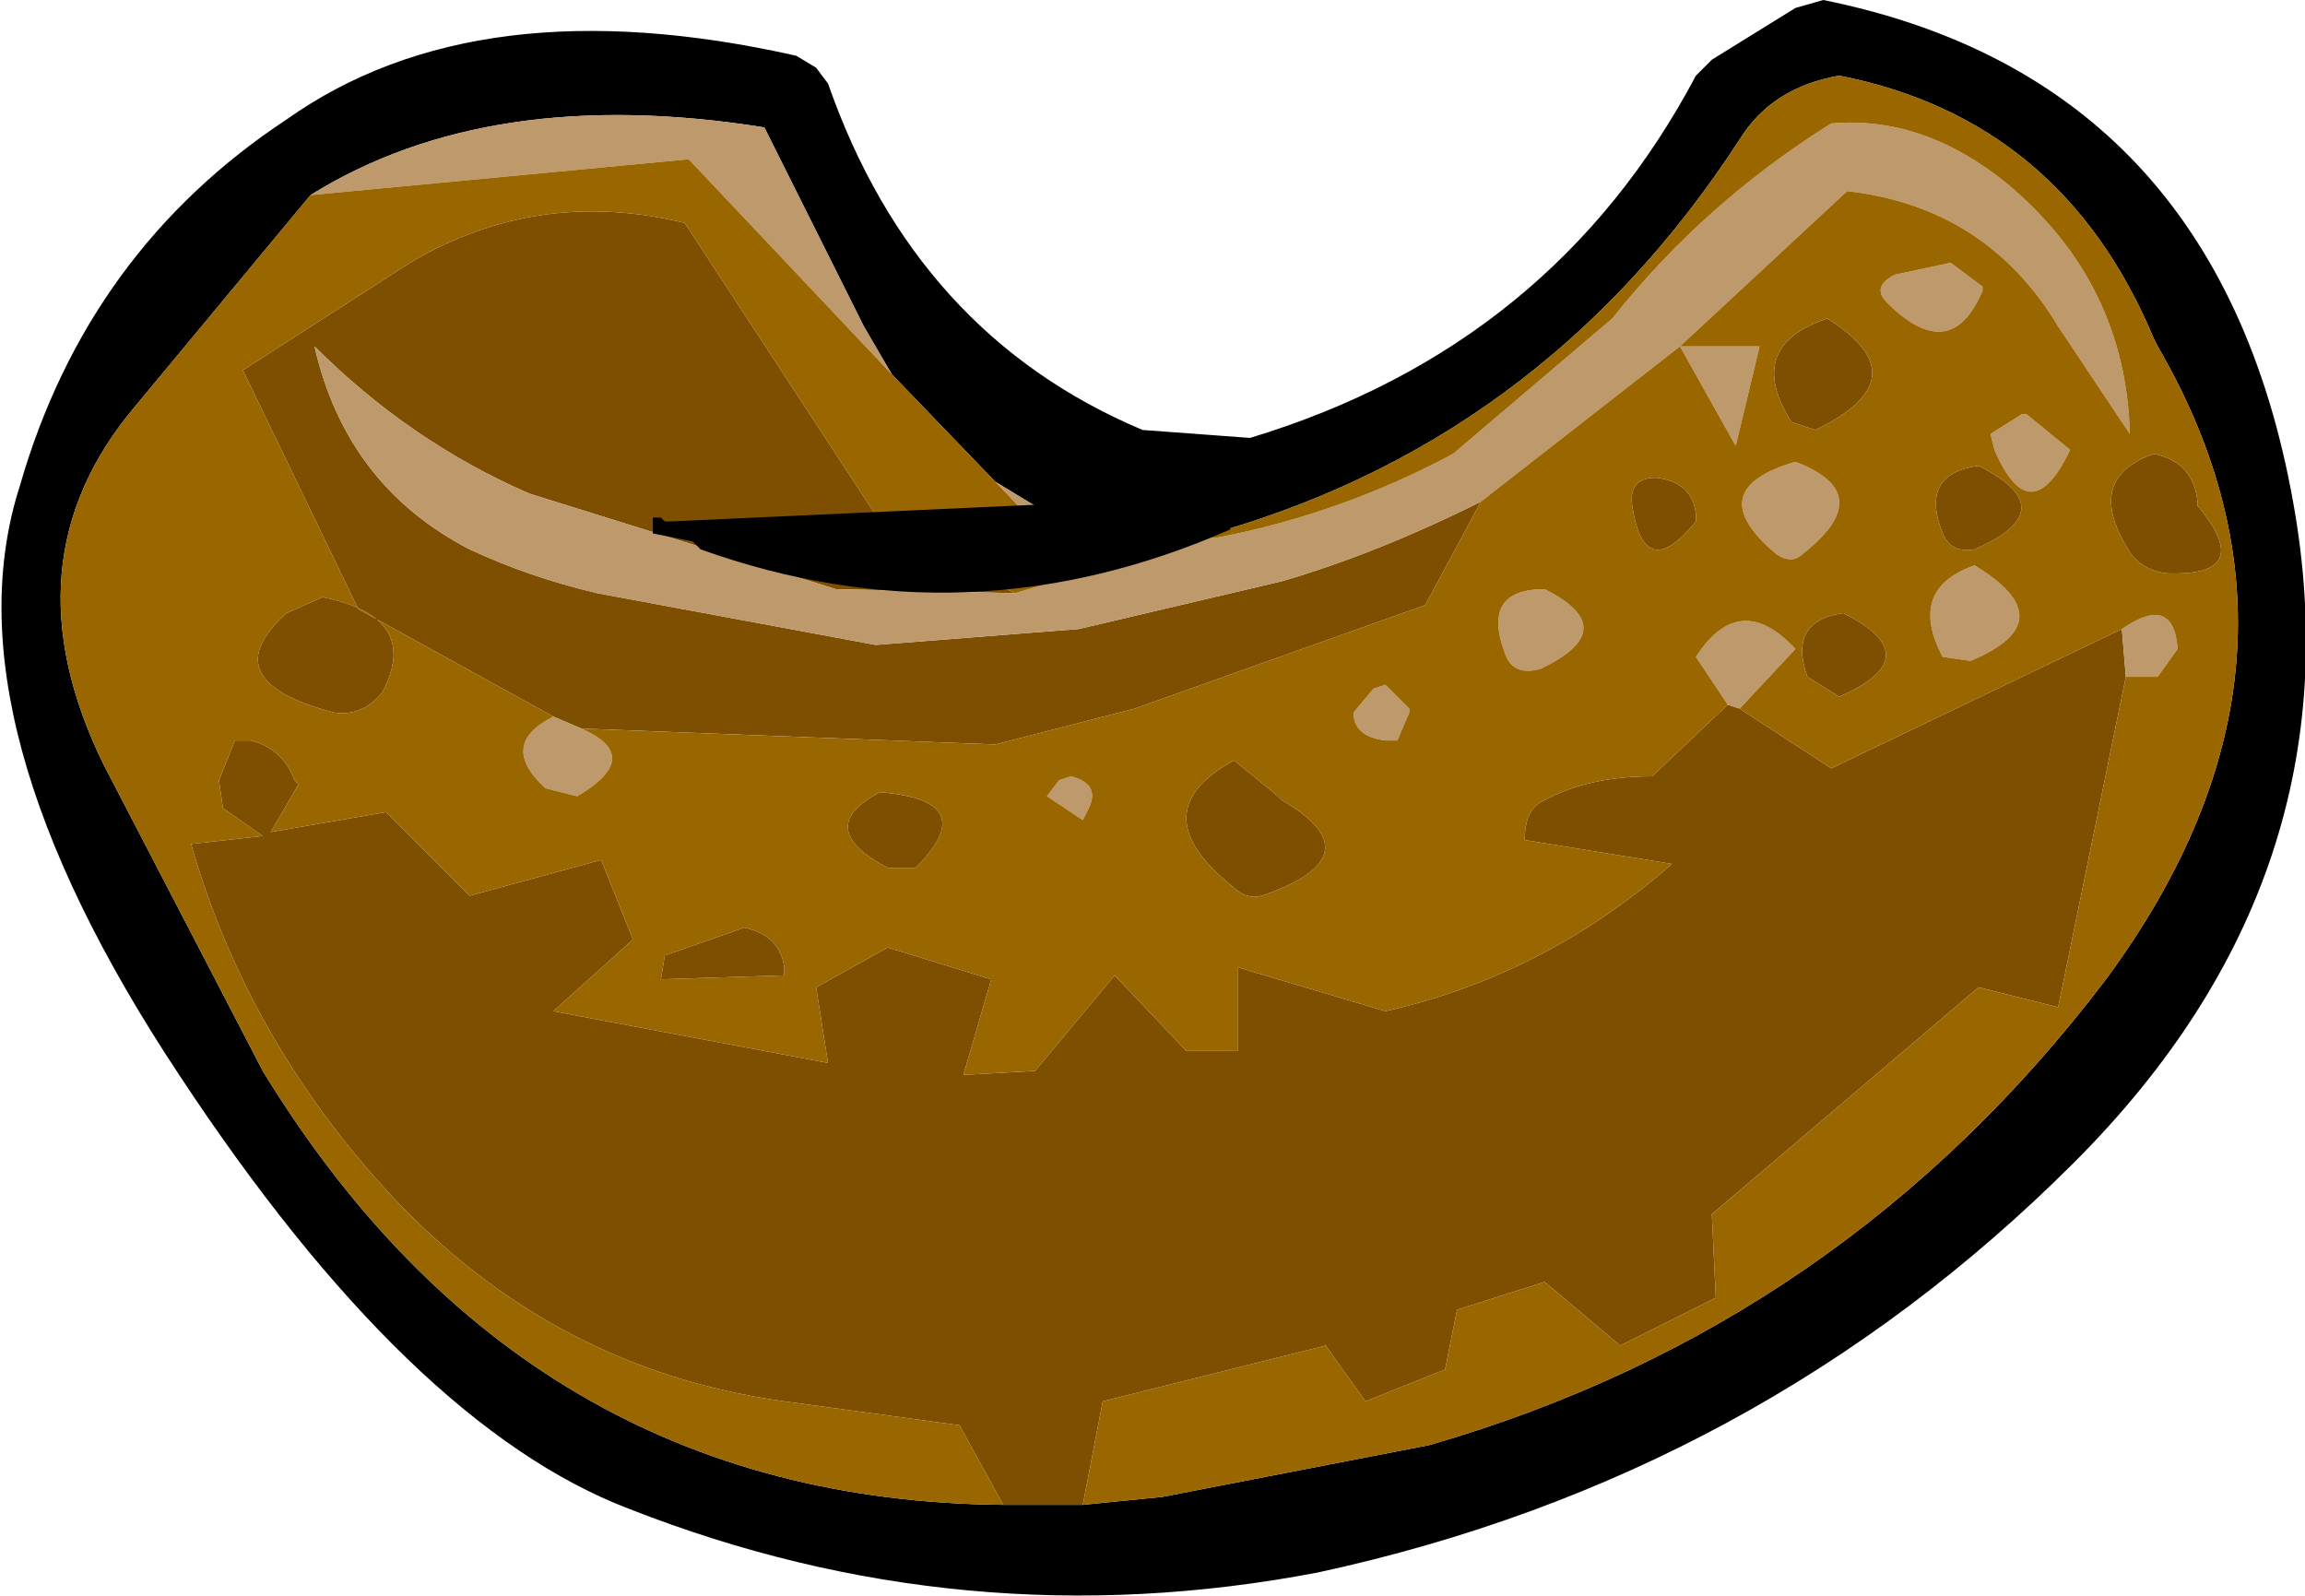
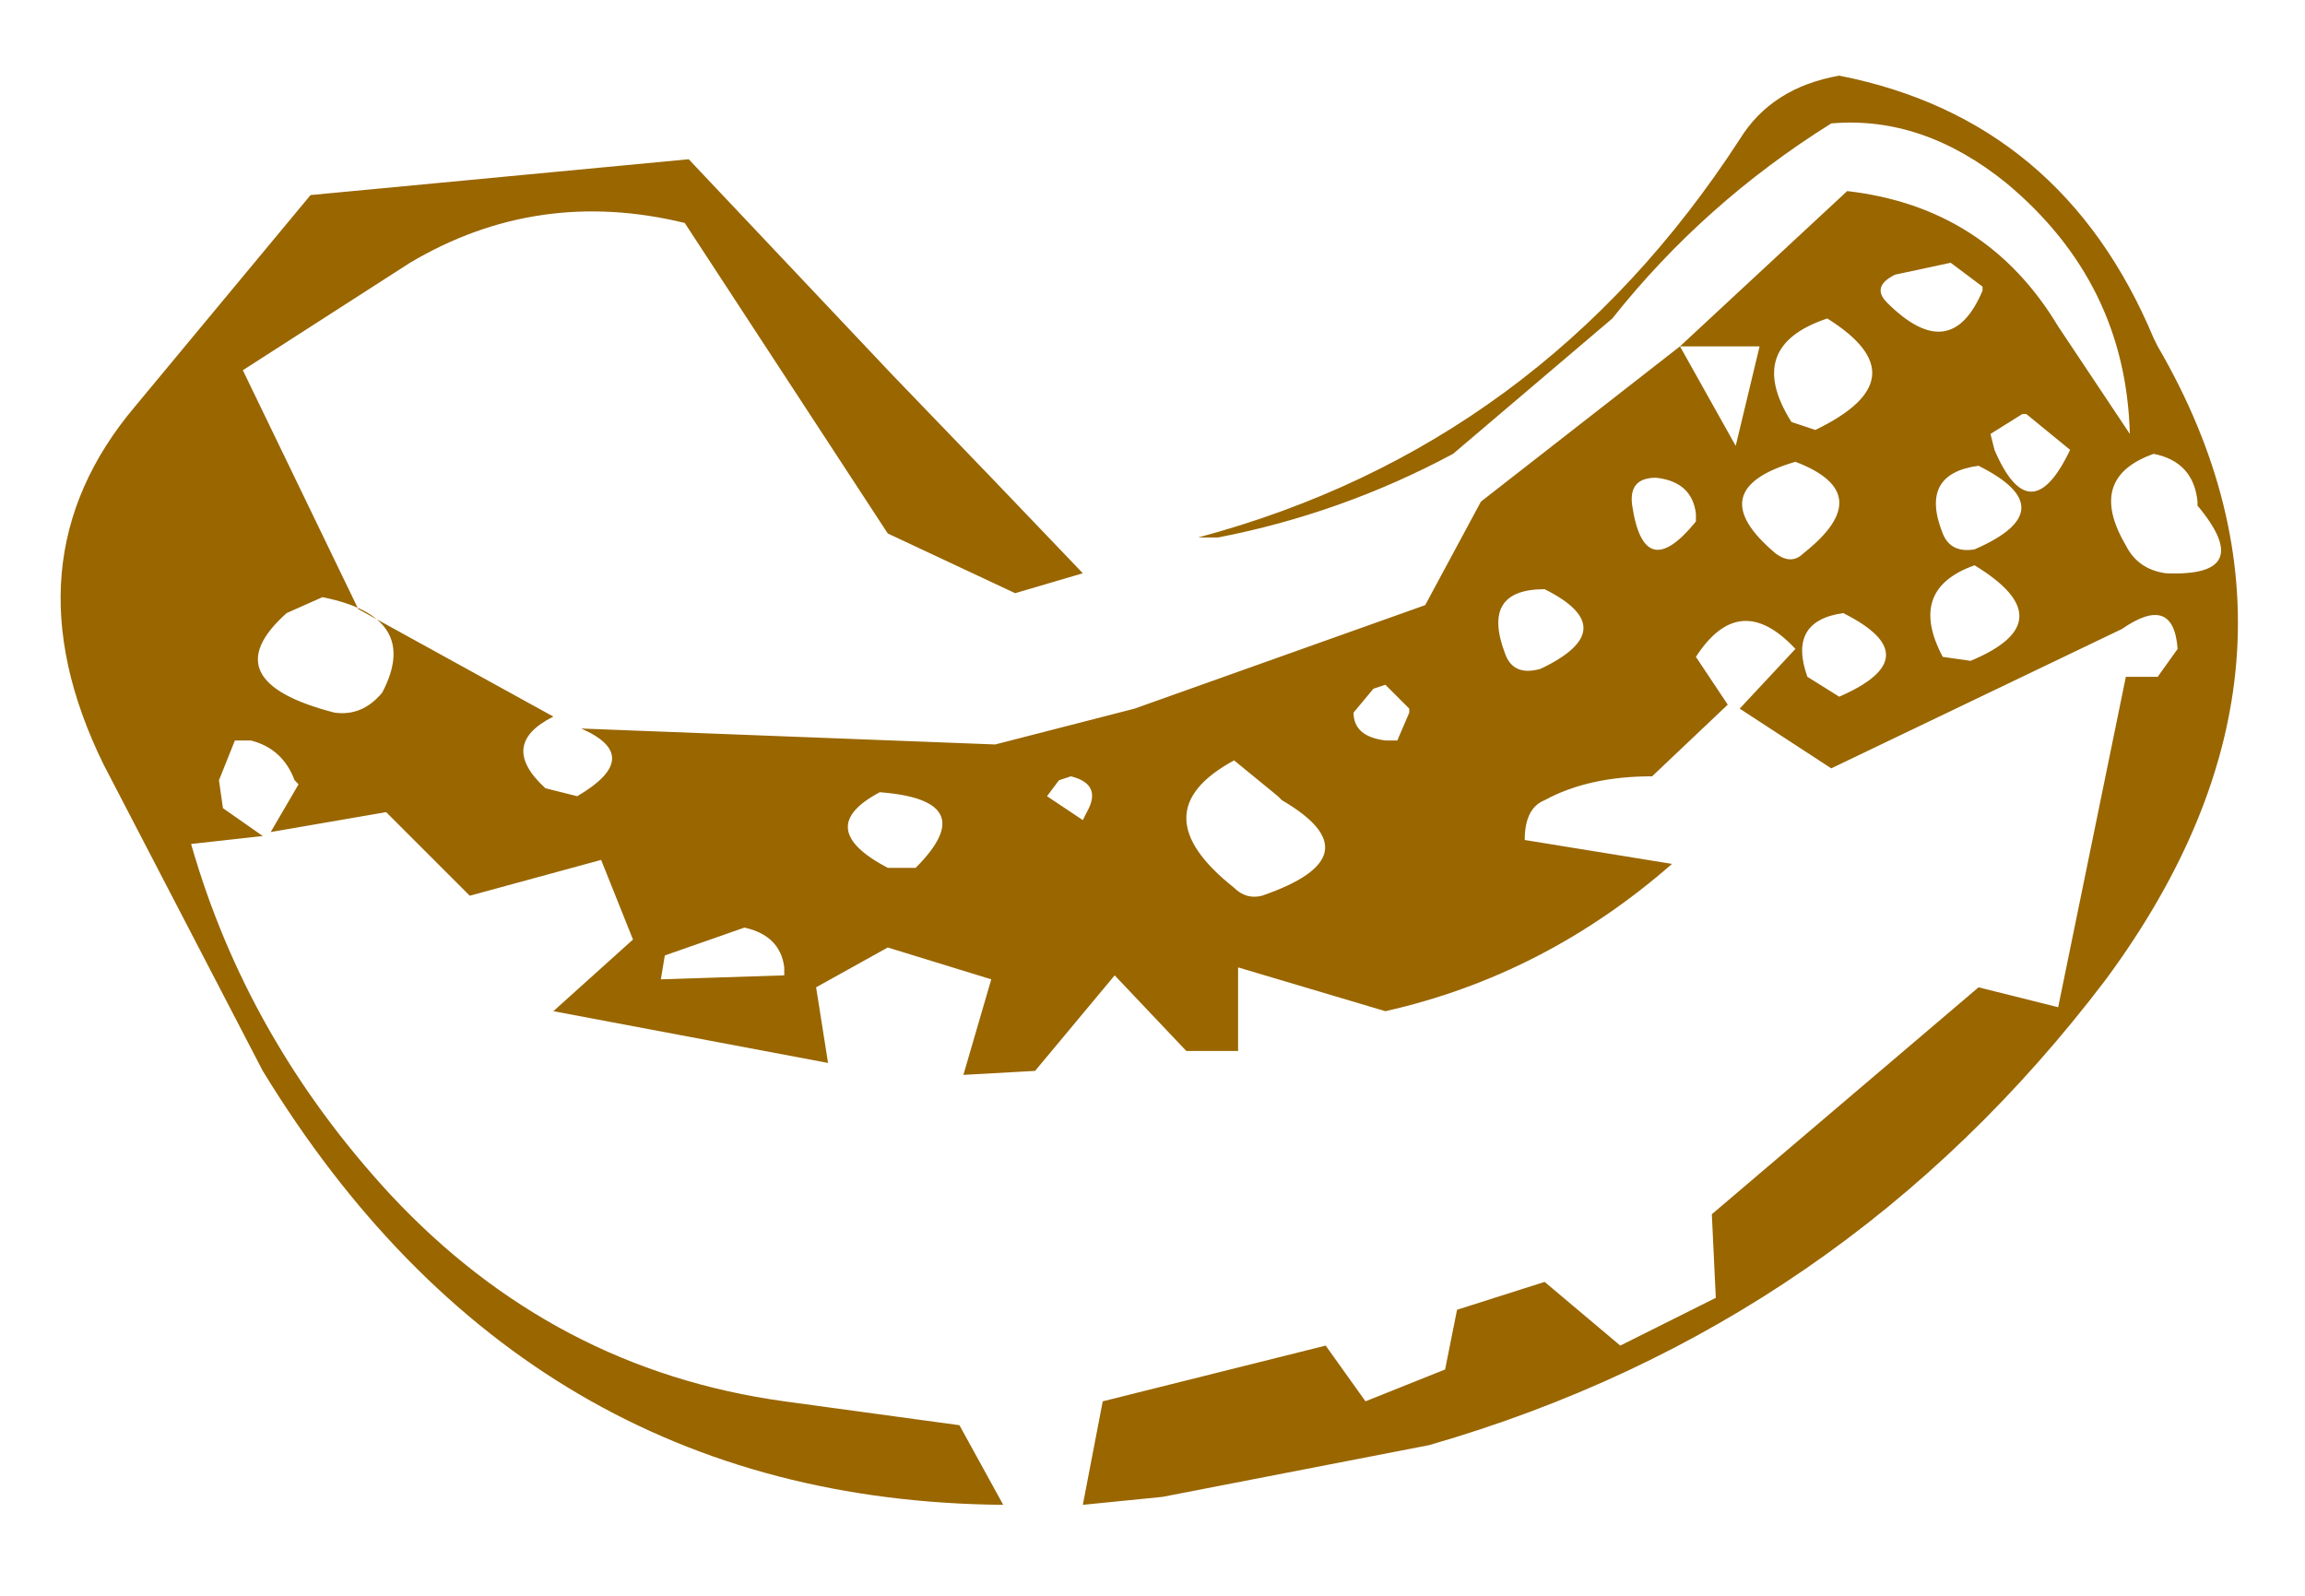
<svg xmlns="http://www.w3.org/2000/svg" height="20.05" width="28.95">
  <g fill-rule="evenodd">
-     <path d="M22.55.1l.35-.1q4.95 1 5.9 6.3.85 4.7-2.75 8.3-3.95 3.95-9.5 5.15-4.45.85-8.65-.8-2.75-1.05-5.65-5.45-2.95-4.45-2-7.4.85-2.95 3.35-4.6Q6-.2 10 .7l.25.15.15.2q1.1 3.15 3.95 4.35l1.35.1q3.8-1.15 5.6-4.55l.2-.2L22.55.1M13.6 18.9l1-.1 3.35-.65q5.2-1.5 8.5-5.85 2.95-4 .65-7.95l-.05-.1Q25.9 1.5 23.1.95q-.85.15-1.25.8-2.5 3.85-6.8 5l-1.15.15-1.4-.85-1.3-1.35-.35-.6L9.6 1.6q-3.45-.55-5.7.85L1.7 5.1Q.05 7.05 1.3 9.6l2 3.85q3.3 5.4 9.3 5.45h1" />
-     <path d="M18.6 6.3l-.7 1.3-3.65 1.3-1.75.45-5.2-.2L6.95 9 4.5 7.65l-1.45-3 2.1-1.35q1.6-.95 3.45-.5l2.55 3.9 1.6.75-2.25-.05-3.85-1.2q-1.5-.65-2.7-1.85.4 1.75 1.95 2.55.75.35 1.6.55l3.5.65 2.55-.2 2.55-.6q1.2-.35 2.5-1m-6 12.6l-.55-1-2.2-.3q-2.9-.4-4.95-2.6-1.8-1.95-2.5-4.4l.9-.1-.5-.35-.05-.35.2-.5h.2q.4.1.55.5l.05.05-.35.6 1.45-.25 1.05 1.05 1.65-.45.4 1-1 .9 3.45.65-.15-.95.9-.5 1.3.4-.35 1.2.9-.05 1-1.2.9.95h.65v-1.05l1.85.55q2-.45 3.6-1.85l-1.85-.3q0-.4.25-.5.55-.3 1.35-.3l.95-.9.15.05 1.15.75 3.65-1.75.05.6-.85 4.15-1-.25-3.35 2.85.05 1.05-1.2.6-.95-.8-1.1.35-.15.75-1 .4-.5-.7-2.8.7-.25 1.3h-1m7.9-12.55q-.05-.35.3-.35.45.05.5.45v.1q-.65.8-.8-.2m2.3-.95l-.3-.1q-.6-.95.45-1.3 1.2.75-.15 1.4m4.25.3q.5.1.55.6v.05q.75.9-.4.85-.35-.05-.5-.35-.5-.85.35-1.15M24.8 6.9q-.3.05-.4-.2-.3-.75.45-.85 1.1.55-.05 1.05m-1.7 1.85l-.4-.25q-.25-.7.45-.8 1.1.55-.05 1.05m-7.6.8l.55.45.05.05q1.2.7-.25 1.2-.2.05-.35-.1-1.2-.95 0-1.6M3.6 7.7l.45-.2q1.25.25.75 1.2-.25.3-.6.25-1.55-.4-.6-1.25m6.25 4.45v.1l-1.55.05.05-.3 1-.35q.45.1.5.5m1.3-1.25q-.95-.5-.1-.95 1.3.1.45.95h-.35" fill="#7e4f01" />
-     <path d="M15.05 6.75h.25q1.55-.3 2.95-1.05l2-1.7Q21.4 2.55 23 1.55q1.15-.1 2.2.75 1.5 1.25 1.55 3.15l-.9-1.35q-.9-1.5-2.65-1.7l-2.1 1.95h1l-.3 1.25-.7-1.25-2.5 1.95q-1.3.65-2.5 1l-2.55.6-2.55.2-3.5-.65q-.85-.2-1.6-.55-1.55-.8-1.95-2.55 1.2 1.2 2.7 1.85l3.85 1.2 2.25.05.85-.25-1.1-1.15 1.4.85 1.15-.15M7.3 9.15q.8.35-.05.85l-.4-.1q-.6-.55.1-.9l.35.15m3.9-4.45L8.65 2l-4.75.45q2.25-1.4 5.7-.85l1.25 2.5.35.6m10.5 4.15l-.4-.6q.55-.85 1.25-.1l-.7.75-.15-.05m4.95-.95q.65-.45.7.25l-.25.35h-.4l-.05-.6M23.7 3.8q-.2-.2.1-.35l.7-.15.4.3v.05q-.4.95-1.2.15m-1.4 3.15q-.95-.8.25-1.15 1.05.4.1 1.15-.15.15-.35 0m3.1-1.75h.05l.55.45q-.5 1.05-.95 0l-.05-.2.4-.25m-6.5 3q-.3-.8.5-.8 1 .5-.05 1-.35.1-.45-.2m5.85.1l-.35-.05q-.45-.85.4-1.15 1.15.7-.05 1.2m-7.05.65l-.15.35h-.15q-.4-.05-.4-.35l.25-.3.15-.05.3.3v.05m-4.4.85l.15-.05q.4.1.2.45l-.05.1-.45-.3.15-.2" fill="#be996b" />
    <path d="M15.05 6.75q4.3-1.15 6.8-5 .4-.65 1.25-.8 2.8.55 3.95 3.3l.05.1q2.3 3.95-.65 7.95-3.3 4.35-8.5 5.85l-3.35.65-1 .1.25-1.3 2.8-.7.5.7 1-.4.15-.75 1.1-.35.95.8 1.2-.6-.05-1.05 3.35-2.85 1 .25.85-4.15h.4l.25-.35q-.05-.7-.7-.25L23 9.65l-1.15-.75.7-.75q-.7-.75-1.25.1l.4.6-.95.9q-.8 0-1.35.3-.25.1-.25.5l1.85.3q-1.6 1.4-3.6 1.85l-1.85-.55v1.05h-.65l-.9-.95-1 1.2-.9.05.35-1.2-1.3-.4-.9.5.15.95-3.45-.65 1-.9-.4-1-1.65.45-1.05-1.05-1.45.25.35-.6-.05-.05q-.15-.4-.55-.5h-.2l-.2.5.05.35.5.35-.9.1q.7 2.45 2.5 4.4 2.05 2.2 4.95 2.6l2.2.3.55 1q-6-.05-9.3-5.45l-2-3.85q-1.25-2.55.4-4.5l2.2-2.65L8.65 2l2.55 2.7 1.3 1.35 1.1 1.15-.85.25-1.6-.75L8.6 2.8q-1.85-.45-3.45.5l-2.1 1.35 1.45 3L6.95 9q-.7.35-.1.9l.4.1q.85-.5.05-.85l5.2.2 1.75-.45 3.65-1.3.7-1.3 2.5-1.95.7 1.25.3-1.25h-1l2.1-1.95q1.75.2 2.65 1.7l.9 1.35q-.05-1.9-1.55-3.15-1.05-.85-2.2-.75-1.6 1-2.75 2.45l-2 1.7q-1.4.75-2.95 1.05h-.25M23.7 3.8q.8.8 1.2-.15V3.6l-.4-.3-.7.15q-.3.15-.1.35m-3.2 2.55q.15 1 .8.2v-.1q-.05-.4-.5-.45-.35 0-.3.35m1.8.6q.2.15.35 0 .95-.75-.1-1.15-1.2.35-.25 1.15m.5-1.55q1.35-.65.15-1.4-1.05.35-.45 1.3l.3.1m-3.9 2.8q.1.3.45.2 1.05-.5.05-1-.8 0-.5.8m6.5-3l-.4.25.05.2q.45 1.05.95 0l-.55-.45h-.05m-.6 1.7q1.15-.5.05-1.05-.75.1-.45.85.1.25.4.2m2.25-1.2q-.85.3-.35 1.15.15.3.5.35 1.15.05.4-.85V6.3q-.05-.5-.55-.6m-2.3 2.6q1.2-.5.05-1.2-.85.3-.4 1.15l.35.05m-1.65.45q1.15-.5.05-1.05-.7.1-.45.8l.4.25m-5.4.2V8.9l-.3-.3-.15.05-.25.3q0 .3.4.35h.15l.15-.35m-2.2.6q-1.2.65 0 1.6.15.15.35.1 1.45-.5.25-1.2l-.05-.05-.55-.45M3.6 7.7q-.95.85.6 1.25.35.05.6-.25.5-.95-.75-1.2l-.45.2m9.7 2.1l-.15.2.45.3.05-.1q.2-.35-.2-.45l-.15.05m-2.15 1.1h.35q.85-.85-.45-.95-.85.45.1.95m-1.3 1.25q-.05-.4-.5-.5l-1 .35-.05.3 1.55-.05v-.1" fill="#960" />
-     <path d="M15.45 6.45h.05v.05l-.05.05v.1q-3.3 1.45-6.65.25l-.1-.1-.5-.1v-.2h.1l.05.05h.05l6.55-.3.5.2" />
  </g>
</svg>